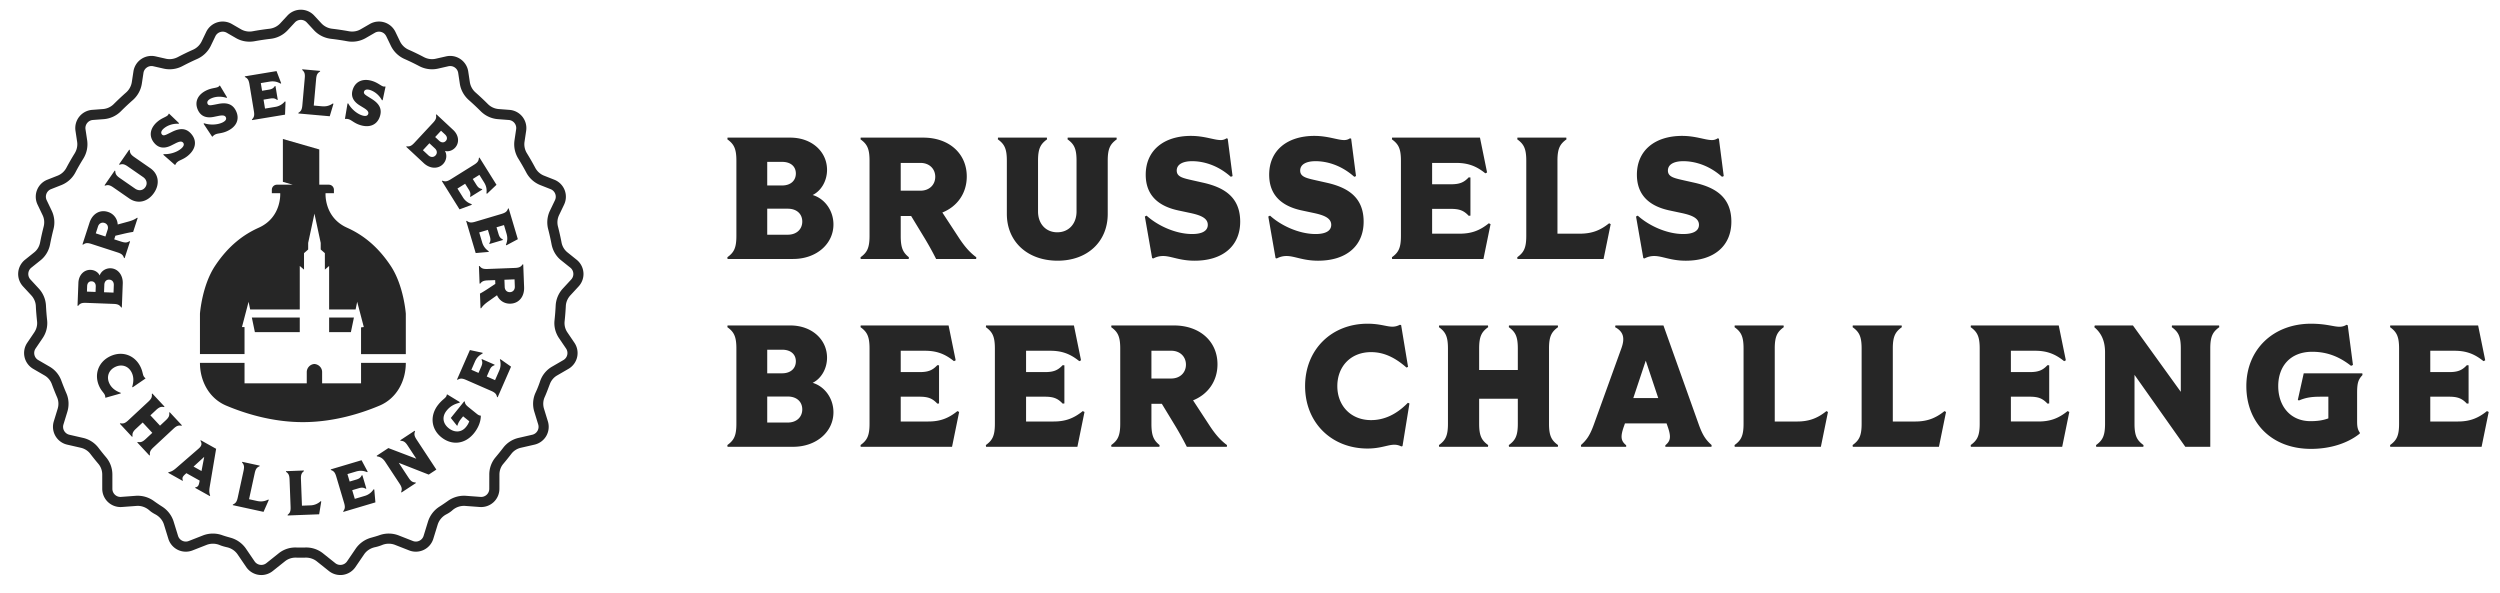
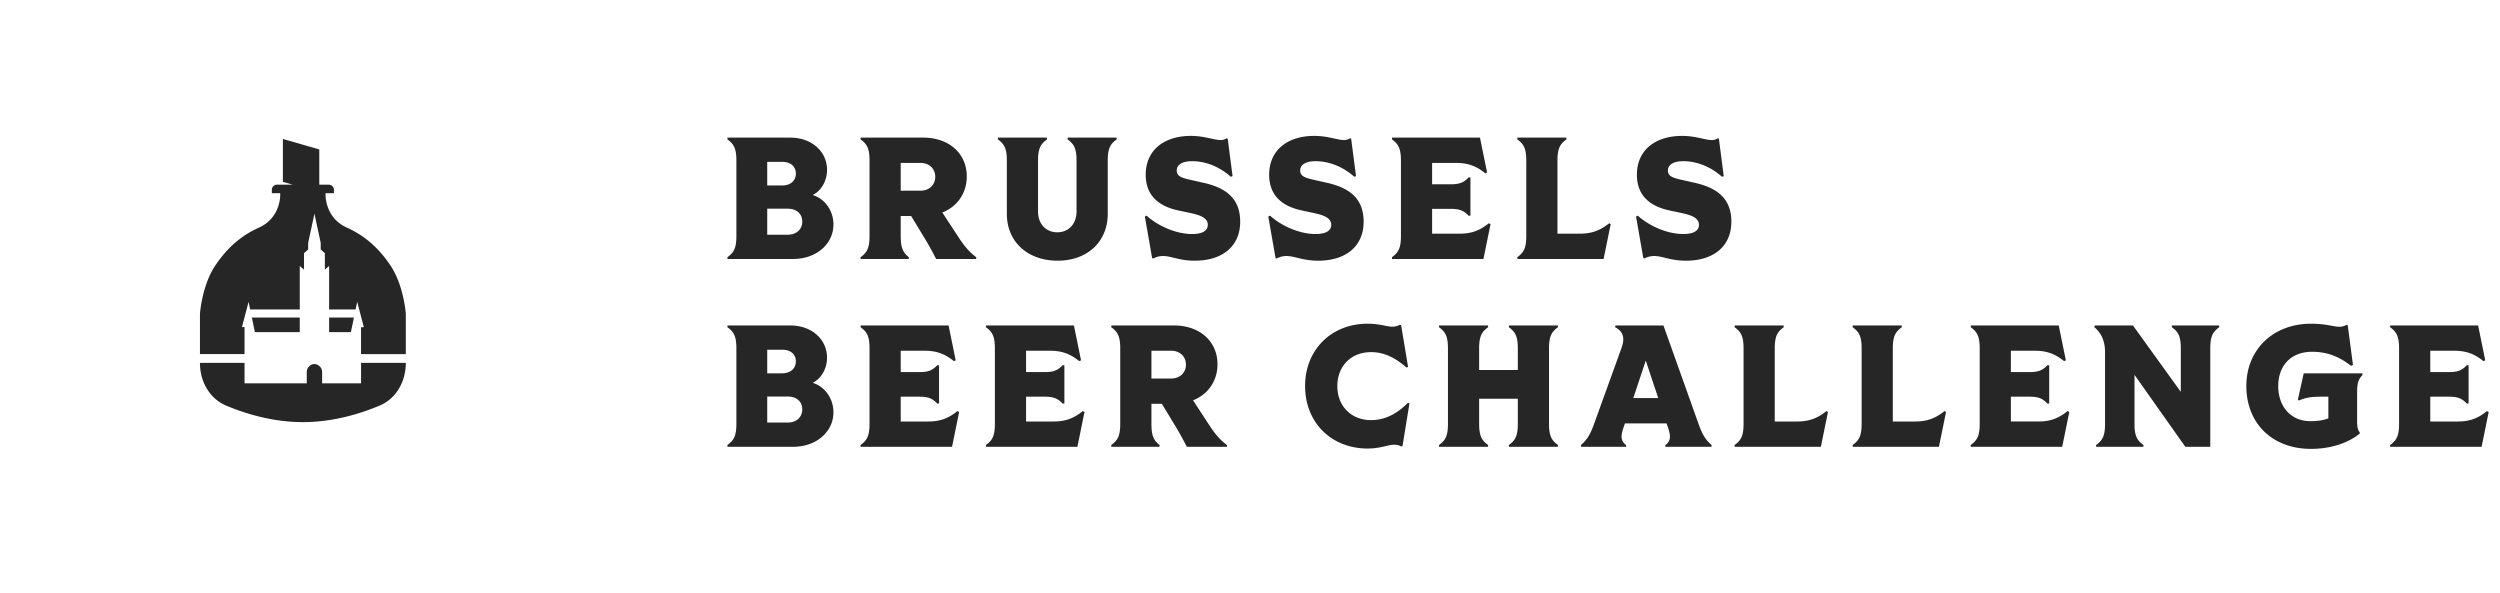
<svg xmlns="http://www.w3.org/2000/svg" width="257" height="61" fill="none" viewBox="0 0 257 61">
-   <path fill="#262626" d="M59.977 28.027a1.88 1.88 0 0 0-.698-1.325l-.955-.766a1.711 1.711 0 0 1-.599-1.016 26.9 26.9 0 0 0-.364-1.626 1.708 1.708 0 0 1 .103-1.162l.526-1.099a1.883 1.883 0 0 0 .054-1.497 1.883 1.883 0 0 0-1.058-1.06l-1.074-.424a1.752 1.752 0 0 1-.893-.813 27.91 27.91 0 0 0-.847-1.476 1.756 1.756 0 0 1-.253-1.176l.171-1.143a1.883 1.883 0 0 0-.389-1.449 1.883 1.883 0 0 0-1.325-.7l-1.127-.086a1.753 1.753 0 0 1-1.1-.517 27.54 27.54 0 0 0-1.251-1.175 1.787 1.787 0 0 1-.597-1.066l-.167-1.106a1.879 1.879 0 0 0-2.273-1.55l-1.078.245c-.4.09-.835.03-1.219-.175a24.782 24.782 0 0 0-1.547-.75 1.788 1.788 0 0 1-.891-.848l-.477-.99a1.88 1.88 0 0 0-2.631-.811l-.953.55c-.35.203-.776.273-1.199.196a27.472 27.472 0 0 0-1.71-.256 1.791 1.791 0 0 1-1.107-.549l-.747-.806a1.876 1.876 0 0 0-2.754 0l-.746.806a1.791 1.791 0 0 1-1.109.549c-.578.068-1.153.154-1.71.256a1.762 1.762 0 0 1-1.198-.195l-.953-.552a1.884 1.884 0 0 0-1.492-.168c-.498.153-.913.51-1.14.98l-.476.99a1.79 1.79 0 0 1-.896.85c-.527.233-1.043.487-1.553.753-.381.2-.81.26-1.208.17l-1.077-.245a1.882 1.882 0 0 0-1.475.279c-.43.293-.72.756-.798 1.27l-.168 1.107a1.79 1.79 0 0 1-.596 1.066c-.418.368-.84.763-1.253 1.175a1.753 1.753 0 0 1-1.1.517l-1.126.085a1.885 1.885 0 0 0-1.325.701 1.884 1.884 0 0 0-.39 1.449l.172 1.143c.06.397-.03.815-.253 1.176a25.1 25.1 0 0 0-.843 1.467 1.75 1.75 0 0 1-.896.822l-1.075.424a1.879 1.879 0 0 0-1.004 2.557l.526 1.099c.169.351.205.764.103 1.162a27.62 27.62 0 0 0-.365 1.626c-.078.409-.29.77-.598 1.016l-.955.766c-.405.324-.66.807-.699 1.324a1.886 1.886 0 0 0 .493 1.415l.846.915c.288.311.456.706.474 1.108.022.533.072 1.063.127 1.594.04.386-.065.784-.295 1.122L2.8 35.239a1.88 1.88 0 0 0 .611 2.678l1.16.673a1.7 1.7 0 0 1 .749.876c.171.467.357.934.553 1.387.155.362.175.778.054 1.171l-.4 1.304a1.882 1.882 0 0 0 1.374 2.38l1.404.322c.393.09.74.31.976.62.27.352.55.7.833 1.035.255.301.396.692.396 1.101l.001 1.464a1.881 1.881 0 0 0 2.017 1.87l1.514-.112c.463-.037.942.13 1.318.46.18.159.382.288.595.4.44.23.764.612.9 1.053l.453 1.47c.153.496.51.911.979 1.137a1.885 1.885 0 0 0 1.5.056l1.464-.574a1.815 1.815 0 0 1 1.35.029c.233.097.478.161.725.218a1.8 1.8 0 0 1 1.095.727l.892 1.31a1.881 1.881 0 0 0 1.55.82c.422 0 .838-.143 1.172-.41l1.257-1.002c.315-.252.7-.381 1.102-.379.354.009.71.009 1.063 0 .391.003.787.127 1.104.38l1.255 1.001a1.88 1.88 0 0 0 2.723-.41l.893-1.31c.247-.363.64-.625 1.098-.728a4.39 4.39 0 0 0 .728-.219 1.8 1.8 0 0 1 1.343-.027l1.463.574a1.879 1.879 0 0 0 2.48-1.194l.453-1.468a1.81 1.81 0 0 1 .9-1.055c.214-.111.416-.241.596-.4a1.8 1.8 0 0 1 1.317-.46l1.514.113a1.887 1.887 0 0 0 1.415-.495c.382-.354.6-.855.601-1.375l.002-1.464c0-.409.14-.8.396-1.101.282-.334.563-.683.832-1.035.237-.31.584-.53.977-.62l1.404-.322c.506-.116.945-.44 1.205-.89.26-.45.32-.993.169-1.49l-.4-1.304c-.124-.403-.1-.831.067-1.2.207-.454.37-.926.553-1.39a1.7 1.7 0 0 1 .736-.844l1.16-.673c.45-.26.773-.7.888-1.206a1.881 1.881 0 0 0-.277-1.472l-.718-1.06a1.695 1.695 0 0 1-.293-1.13c.056-.522.099-1.06.126-1.596.02-.4.188-.789.473-1.097l.845-.915c.352-.381.532-.897.493-1.414Zm-1.039.077a.826.826 0 0 1-.22.63l-.844.914a2.802 2.802 0 0 0-.75 1.752 26.452 26.452 0 0 1-.12 1.535c-.07.635.096 1.284.466 1.83l.719 1.06a.827.827 0 0 1 .123.654.826.826 0 0 1-.395.536l-1.16.673a2.739 2.739 0 0 0-1.227 1.483c-.136.405-.29.802-.472 1.188a2.737 2.737 0 0 0-.13 1.97l.399 1.305a.826.826 0 0 1-.075.662.827.827 0 0 1-.536.396l-1.404.323c-.628.144-1.186.5-1.57 1-.26.34-.53.675-.801.997a2.75 2.75 0 0 0-.642 1.773l-.002 1.464a.826.826 0 0 1-.267.612.824.824 0 0 1-.63.22l-1.513-.113a2.849 2.849 0 0 0-1.855.535c-.275.197-.554.387-.84.569A2.831 2.831 0 0 0 44 53.614l-.453 1.469a.826.826 0 0 1-.435.506.826.826 0 0 1-.668.025l-1.463-.574a2.833 2.833 0 0 0-1.982-.02c-.287.102-.582.18-.874.264a2.829 2.829 0 0 0-1.556 1.114l-.892 1.31a.827.827 0 0 1-.566.355.824.824 0 0 1-.645-.173l-1.256-1.002a2.763 2.763 0 0 0-1.776-.606c-.338.007-.679.007-1.018 0a2.716 2.716 0 0 0-1.776.606l-1.256 1.002a.827.827 0 0 1-.645.173.827.827 0 0 1-.566-.355l-.892-1.31a2.83 2.83 0 0 0-1.554-1.113c-.292-.085-.586-.162-.872-.264a2.839 2.839 0 0 0-1.986.019l-1.463.574a.827.827 0 0 1-.668-.025.825.825 0 0 1-.435-.506l-.454-1.469a2.83 2.83 0 0 0-1.193-1.543 17.36 17.36 0 0 1-.838-.568 2.837 2.837 0 0 0-1.854-.535l-1.514.113a.822.822 0 0 1-.63-.22.826.826 0 0 1-.267-.612l-.001-1.464a2.755 2.755 0 0 0-.643-1.773 25.748 25.748 0 0 1-.801-.997 2.757 2.757 0 0 0-1.57-1l-1.404-.323a.827.827 0 0 1-.536-.396.828.828 0 0 1-.075-.662l.4-1.304c.192-.63.16-1.3-.094-1.89a25.78 25.78 0 0 1-.532-1.333 2.744 2.744 0 0 0-1.204-1.419l-1.16-.673a.826.826 0 0 1-.395-.536.827.827 0 0 1 .123-.655l.718-1.059a2.74 2.74 0 0 0 .467-1.835 25.709 25.709 0 0 1-.121-1.53 2.8 2.8 0 0 0-.749-1.752l-.845-.915a.827.827 0 0 1-.22-.629.827.827 0 0 1 .311-.589l.956-.765c.5-.401.845-.982.97-1.634.1-.516.217-1.043.35-1.564a2.748 2.748 0 0 0-.172-1.87l-.526-1.1a.826.826 0 0 1-.025-.666.826.826 0 0 1 .471-.471l1.075-.424a2.796 2.796 0 0 0 1.442-1.316c.248-.476.52-.94.802-1.396a2.8 2.8 0 0 0 .397-1.877L8.79 13.29a.826.826 0 0 1 .173-.644.827.827 0 0 1 .59-.313l1.127-.085a2.797 2.797 0 0 0 1.756-.818c.398-.397.803-.777 1.205-1.13a2.833 2.833 0 0 0 .939-1.694l.167-1.106a.827.827 0 0 1 .355-.565.826.826 0 0 1 .656-.124l1.077.245a2.808 2.808 0 0 0 1.929-.265c.49-.257.988-.499 1.493-.724a2.834 2.834 0 0 0 1.407-1.348l.476-.99a.827.827 0 0 1 .507-.436.826.826 0 0 1 .663.075l.954.55c.564.327 1.24.44 1.907.319.535-.098 1.088-.18 1.644-.246a2.83 2.83 0 0 0 1.751-.876l.747-.806a.826.826 0 0 1 .612-.267c.235 0 .453.095.612.267l.748.807c.449.484 1.07.795 1.75.875a26.13 26.13 0 0 1 1.645.246 2.806 2.806 0 0 0 1.907-.318l.952-.551a.837.837 0 0 1 .85.006c.15.086.26.23.336.387l.462.958a2.833 2.833 0 0 0 1.406 1.348c.503.224 1 .463 1.487.72a2.81 2.81 0 0 0 1.935.27l1.077-.246a.827.827 0 0 1 .656.124c.194.132.32.333.355.565l.167 1.106c.097.645.43 1.246.94 1.694.404.356.81.736 1.204 1.13a2.8 2.8 0 0 0 1.756.818l1.127.086a.827.827 0 0 1 .59.311.826.826 0 0 1 .172.645l-.17 1.143a2.8 2.8 0 0 0 .396 1.877c.286.465.56.942.814 1.42a2.796 2.796 0 0 0 1.43 1.292l1.075.424a.827.827 0 0 1 .47.471.826.826 0 0 1-.024.666l-.526 1.098a2.755 2.755 0 0 0-.173 1.871c.134.521.252 1.048.35 1.564.126.652.47 1.233.971 1.634l.956.765a.826.826 0 0 1 .31.59Zm-5.06 1.424-.09-2.35-.064-.003c-.167.247-.326.35-.788.368l-2.825.108c-.462.017-.629-.074-.813-.308l-.065.009.068 1.803.066.004c.167-.222.327-.32.789-.337l.748-.028.015.39-.712.47c-.388.257-.624.396-.867.529l.057 1.503.066.005c.185-.275.425-.486.748-.713l.883-.627c.249.558.764.89 1.388.866.86-.032 1.433-.719 1.396-1.689Zm-.954-.068c.013.332-.2.562-.5.573-.3.012-.529-.201-.541-.533l-.029-.742 1.042-.04.028.742Zm-.868-4.241 1.178-.63-.941-3.165-.064.013c-.1.28-.228.42-.672.553l-2.71.806c-.443.132-.627.085-.864-.096l-.06.024.978 3.29 1.331-.117.013-.071a1.594 1.594 0 0 1-.686-.938l-.296-.993.893-.265.2.674c.093.312.077.487-.058.718l.025.06 1.373-.409-.012-.064c-.24-.119-.348-.256-.44-.569l-.202-.674.768-.228.258.868c.123.412.108.75-.062 1.16l.05.053Zm-1.987-5.302.97-.92-1.75-2.802-.058.03c-.022.297-.108.466-.5.711l-2.398 1.497c-.393.245-.582.248-.86.137l-.051.04 1.818 2.912 1.252-.467-.007-.072a1.594 1.594 0 0 1-.911-.722l-.549-.878.79-.493.373.596c.172.277.203.45.134.707l.04.052 1.216-.759-.029-.058c-.263-.052-.404-.155-.576-.431L48.6 18.4l.68-.425.48.768c.227.365.302.695.247 1.136l.062.038Zm-3.29-4.728c.466-.5.406-1.277-.186-1.827l-1.725-1.607-.05.043c.057.293.018.479-.297.817l-1.927 2.07c-.315.338-.497.39-.794.355l-.04.052 1.803 1.678c.648.604 1.501.615 1.994.085.355-.381.423-.932.182-1.343.34.103.756-.018 1.04-.323Zm-2.077.06c.253.236.263.521.072.726-.19.205-.485.225-.737-.01l-.563-.524.666-.715.562.524Zm1.125-.758c-.177.19-.444.2-.683-.022l-.41-.382.604-.648.41.382c.239.221.257.479.08.67Zm-3.2 29.79-1.48.974.031.058c.298.015.47.097.724.483l.895 1.36-2.873-1.095-1.197.788.02.065c.312.036.601.18.856.567l1.475 2.241c.254.387.262.576.158.856l.041.05 1.48-.973-.03-.058c-.298-.015-.47-.097-.724-.483l-1.01-1.535 3.08 1.209.784-.516-2.03-3.085c-.255-.386-.263-.576-.158-.855l-.041-.05Zm-3.29-33.979.295-1.388-.038-.027a.37.37 0 0 1-.231-.012c-.233-.082-.52-.349-.999-.518-.958-.337-1.783-.054-2.088.812-.208.59-.086 1.185.71 1.672l.346.212c.33.2.611.402.518.666-.075.215-.317.254-.667.13-.584-.205-1.12-.725-1.387-1.22l-.072.01-.261 1.565.038.027a.758.758 0 0 1 .38.038c.283.1.52.369 1.054.557 1.02.36 1.807.029 2.103-.813.31-.879-.149-1.42-.828-1.845l-.328-.206c-.322-.203-.534-.326-.454-.553.076-.215.326-.258.663-.14.338.12.83.41 1.176 1.036l.07-.003Zm-5.44 1.65.382-1.281-.056-.038c-.368.249-.703.33-1.131.292l-.837-.074.243-2.732c.04-.46.152-.614.408-.768v-.065l-1.83-.163-.013.065c.225.196.308.367.267.827l-.25 2.816c-.041.461-.153.615-.408.768v.066l3.225.286Zm-4.595-.167.05-1.335-.07-.021a1.595 1.595 0 0 1-1.016.564l-1.022.17-.152-.92.694-.115c.322-.053.493-.015.705.148l.063-.017-.234-1.414-.066.004c-.148.223-.298.314-.619.367l-.694.115-.13-.79.892-.149c.424-.07.757-.013 1.144.207l.059-.043-.478-1.248-3.258.54.004.065c.267.135.39.28.466.736l.462 2.789c.075.456.005.632-.204.845l.017.063 3.387-.56Zm-5.012-.317c-.373-.854-1.078-.936-1.864-.784l-.38.074c-.375.07-.614.126-.71-.095-.092-.21.062-.411.39-.555.328-.143.886-.267 1.566-.045l.049-.05-.731-1.216-.047.007a.37.37 0 0 1-.177.148c-.227.1-.618.1-1.083.303-.931.408-1.341 1.177-.973 2.018.25.573.746.925 1.66.739l.398-.082c.377-.08.72-.123.833.133.091.21-.059.403-.399.552-.567.248-1.313.233-1.846.054l-.047.056.878 1.322.047-.006a.76.76 0 0 1 .303-.233c.275-.12.632-.084 1.15-.311.991-.433 1.34-1.212.983-2.03Zm-4.587 2.348c-.584-.726-1.286-.62-2.005-.268l-.347.171c-.342.167-.559.283-.71.095-.143-.177-.048-.412.231-.637.279-.225.785-.49 1.499-.455l.034-.06-1.024-.982-.044.018a.37.37 0 0 1-.131.19c-.193.155-.57.258-.966.577-.791.637-.985 1.487-.409 2.203.392.487.963.696 1.795.276l.363-.183c.343-.176.663-.308.839-.09.143.178.05.404-.24.636-.482.389-1.206.57-1.767.537l-.03.067 1.193 1.045.044-.018a.758.758 0 0 1 .232-.304c.233-.188.587-.247 1.028-.602.842-.679.975-1.521.415-2.216Zm-4.252 3.474-1.643-1.14c-.38-.263-.458-.436-.465-.734l-.058-.032-1.046 1.51.05.042c.281-.098.471-.085.851.178l1.569 1.088c.38.263.475.686.23 1.04-.245.352-.674.412-1.054.148l-1.569-1.087c-.38-.264-.458-.437-.465-.735l-.057-.032-1.047 1.51.05.042c.282-.098.471-.085.851.178l1.644 1.14c.856.593 1.887.365 2.532-.567.639-.92.484-1.955-.373-2.549Zm-4.356 4.496c-.818-.266-1.593.181-1.892 1.104l-.726 2.237.06.026c.241-.175.426-.217.866-.075l2.69.873c.439.143.564.287.656.57l.064.014.557-1.716-.06-.026c-.233.15-.416.186-.856.043l-.712-.231.12-.372.83-.196c.453-.106.723-.156.996-.197l.465-1.431-.06-.026c-.268.193-.566.309-.948.41l-1.045.285a1.42 1.42 0 0 0-1.005-1.292Zm-.029 1.819-.229.706-.991-.322.229-.706c.103-.316.382-.458.667-.365.285.092.427.371.324.687Zm-1.744 4.137c-.683-.026-1.232.527-1.263 1.334l-.09 2.357.066.009c.185-.235.35-.326.813-.309l2.825.108c.462.017.621.121.788.369l.065-.004.094-2.46c.033-.886-.516-1.539-1.238-1.567-.52-.02-.982.29-1.136.74-.145-.325-.507-.56-.924-.576Zm1.373 2.301.03-.768c.012-.345.222-.539.502-.528.28.01.487.22.473.565l-.029.768-.976-.037Zm-1.28-1.124c.26.01.441.206.43.532l-.022.56-.885-.034.02-.56c.013-.326.196-.508.457-.498Zm.797 10.814c.284.608.625.722.608 1.118l.031.036 1.562-.442v-.064c-.601-.209-.977-.55-1.175-.976-.328-.702-.036-1.385.62-1.69.654-.307 1.363-.098 1.693.61.196.419.204.883.037 1.45l.049.041 1.312-.9-.008-.047c-.314-.241-.196-.512-.48-1.12-.567-1.216-1.865-1.717-3.117-1.133-1.25.585-1.7 1.901-1.132 3.117Zm2.153 3.778-.043.05 1.252 1.344.052-.04c-.035-.296.017-.479.356-.794l.686-.639.99 1.064-.687.639c-.338.315-.524.354-.817.298l-.043.049 1.251 1.344.053-.04c-.036-.296.017-.478.355-.793l2.07-1.926c.338-.316.523-.355.817-.298l.043-.05-1.252-1.344-.052.04c.036.296-.017.478-.356.793l-.59.55-.99-1.062.59-.55c.34-.316.525-.355.818-.299l.043-.049-1.252-1.344-.052.04c.036.296-.017.478-.355.793l-2.07 1.926c-.338.315-.524.355-.817.298Zm4.954 5.035-.026.06 1.478.826.029-.051c-.089-.229-.053-.373.257-.647l.103-.092 1.365.763-.024.136c-.071.408-.175.514-.416.558l-.029.051 1.512.846.038-.054c-.085-.249-.122-.449-.046-.906l.658-3.9-1.575-.88-.043.05c.213.327.094.567-.17.8l-2.318 2.01c-.347.299-.536.371-.793.43Zm2.578-.581 1.096-1-.277 1.457-.819-.457Zm4.04 3.9-.008.064 3.163.69.54-1.224-.05-.044c-.398.2-.74.24-1.16.148l-.82-.179.583-2.68c.098-.451.228-.59.501-.71l.008-.065-1.795-.39-.02.061c.198.224.259.404.16.855l-.601 2.763c-.098.451-.229.59-.502.71Zm5.464-3.43-.004.066c.247.166.351.325.369.787l.107 2.825c.018.462-.074.629-.308.814l.01.065 3.234-.123.217-1.319-.06-.03a1.61 1.61 0 0 1-1.085.432l-.84.032-.104-2.74c-.017-.462.074-.629.308-.814l-.009-.064-1.835.07Zm7.766-1.124-3.165.942.012.064c.281.1.421.228.553.671l.806 2.71c.132.443.085.627-.096.864l.025.06 3.29-.978-.117-1.33-.072-.013a1.595 1.595 0 0 1-.938.686l-.992.295-.266-.892.675-.201c.312-.093.486-.077.717.058l.06-.024-.408-1.374-.064.012c-.12.24-.257.349-.57.442l-.673.2-.229-.768.868-.258c.412-.123.75-.107 1.16.063l.053-.05-.629-1.179Zm8.2-2.364c1.075.866 2.437.733 3.36-.413.445-.553.7-1.192.702-1.785l-.022-.026c-.135-.008-.233-.053-.39-.18l-.852-.686c-.304-.246-.354-.36-.386-.57l-.055-.036-1.38 1.715.637.797.044-.014c.091-.32.228-.511.436-.77l.148-.182.633.51a1.84 1.84 0 0 1-.34.588c-.477.594-1.205.584-1.784.118-.578-.465-.722-1.158-.203-1.803.367-.456.81-.685 1.326-.805l.02-.076-1.285-.784-.044.023c-.045.357-.365.392-.868 1.016-.886 1.1-.773 2.497.303 3.363Zm2.542-5.894 2.59 1.133c.424.186.534.34.599.632l.062.02 1.376-3.145-1.093-.77-.056.047a1.6 1.6 0 0 1-.08 1.16l-.415.948-.854-.373.282-.645c.13-.298.256-.421.508-.51l.02-.062-1.313-.575-.032.058c.106.245.1.42-.03.719l-.282.644-.734-.321.363-.83c.172-.393.401-.641.796-.845l-.003-.073-1.307-.28-1.323 3.025.057.032c.257-.15.446-.174.87.011Z" />
-   <path fill="#262626" d="M39.027 41.693c1.736-.734 2.691-2.504 2.691-4.39h-4.602v2.106h-4.002v-1.165c0-.437-.348-.791-.79-.827a.843.843 0 0 0-.789.827v1.165h-6.397v-2.105h-4.583c0 1.885.955 3.655 2.691 4.389 1.938.818 4.755 1.702 7.89 1.702 3.136 0 5.953-.884 7.891-1.702Zm-13.138-9.051.313 1.504h4.614v-1.504h-4.927Zm7.945 1.504h2.237l.313-1.504h-2.55v1.504Zm3.282 2.256h4.602v-4.15s-.205-2.887-1.547-4.911c-1.39-2.098-2.959-3.244-4.496-3.933-2.384-1.068-2.208-3.549-2.208-3.549h.86v-.355a.522.522 0 0 0-.525-.517h-.98v-3.624l-3.742-1.076v4.407l1.021.293h-1.63a.522.522 0 0 0-.526.518v.354h.861s.176 2.481-2.208 3.55c-1.537.688-3.106 1.834-4.496 3.932-1.342 2.024-1.547 4.91-1.547 4.91v4.15h4.583V33.62h-.264l.68-2.595.163.79h5.099V27.34l.437.376v-1.692l.427-.376v-.677l.645-3.008.645 3.008v.677l.427.376v1.692l.437-.376v4.474h2.722l.164-.79.679 2.595-.283.037v2.745Z" />
+   <path fill="#262626" d="M39.027 41.693c1.736-.734 2.691-2.504 2.691-4.39h-4.602v2.106h-4.002v-1.165c0-.437-.348-.791-.79-.827a.843.843 0 0 0-.789.827v1.165h-6.397v-2.105h-4.583c0 1.885.955 3.655 2.691 4.389 1.938.818 4.755 1.702 7.89 1.702 3.136 0 5.953-.884 7.891-1.702Zm-13.138-9.051.313 1.504h4.614v-1.504h-4.927Zm7.945 1.504h2.237l.313-1.504h-2.55v1.504Zm3.282 2.256h4.602v-4.15s-.205-2.887-1.547-4.911c-1.39-2.098-2.959-3.244-4.496-3.933-2.384-1.068-2.208-3.549-2.208-3.549h.86v-.355a.522.522 0 0 0-.525-.517h-.98v-3.624l-3.742-1.076v4.407l1.021.293h-1.63a.522.522 0 0 0-.526.518v.354h.861s.176 2.481-2.208 3.55c-1.537.688-3.106 1.834-4.496 3.932-1.342 2.024-1.547 4.91-1.547 4.91v4.15h4.583V33.62h-.264l.68-2.595.163.79h5.099V27.34l.437.376v-1.692l.427-.376v-.677l.645-3.008.645 3.008v.677l.427.376v1.692l.437-.376v4.474h2.722l.164-.79.679 2.595-.283.037v2.745" />
  <path fill="#262626" d="M249.832 43.33v-2.55h1.926c.892 0 1.338.178 1.837.713l.176-.018v-3.92l-.176-.017c-.499.535-.945.713-1.837.713h-1.926v-2.194h2.479c1.177 0 2.048.303 2.993 1.07l.178-.089-.731-3.581h-9.033l-.018.176c.659.481.926.927.926 2.193v7.736c0 1.265-.267 1.71-.926 2.19l.018.179h9.39l.731-3.581-.179-.09c-.944.767-1.818 1.07-2.992 1.07h-2.836Zm-7.521-2.977c0-1.07.161-1.373.553-1.801l-.018-.176h-6.023l-.606 2.725.106.072c.839-.357 1.481-.393 2.39-.393h.642v2.23c-.446.16-.963.285-1.837.285-2.086 0-3.316-1.57-3.316-3.602 0-2.03 1.23-3.53 3.494-3.53 1.605 0 2.852.554 3.992 1.446l.196-.09-.535-4.08-.124-.053c-.837.516-1.461-.108-3.653-.108-3.869 0-6.648 2.637-6.648 6.415 0 3.78 2.619 6.452 6.648 6.452 1.943 0 3.742-.553 5.007-1.568l.017-.089c-.213-.302-.285-.587-.285-1.14v-2.995Zm-14.169-6.72-.018-.176h-4.846l-.018.176c.66.481.927.926.927 2.192v4.457l-4.921-6.825h-3.919l-.053.176c.659.553 1.105 1.319 1.105 2.584v7.345c0 1.266-.268 1.711-.927 2.193l.018.176h4.846l.018-.176c-.66-.482-.927-.927-.927-2.193v-5.027l5.223 7.396h2.566V35.826c0-1.267.267-1.712.926-2.193Zm-16.148 12.298.731-3.581-.178-.09c-.945.767-1.818 1.07-2.993 1.07h-2.835v-2.55h1.926c.891 0 1.337.178 1.837.713l.176-.018v-3.92l-.176-.017c-.5.535-.946.713-1.837.713h-1.926v-2.194h2.478c1.178 0 2.049.303 2.994 1.07l.178-.089-.731-3.581h-9.034l-.018.176c.659.481.927.927.927 2.193v7.736c0 1.265-.268 1.71-.927 2.19l.018.179h9.39Zm-12.672 0 .731-3.58-.16-.09c-.945.766-1.836 1.07-3.013 1.07h-2.299v-7.506c0-1.265.268-1.711.927-2.192l-.018-.176h-5.023l-.018.176c.659.481.927.927.927 2.192v7.737c0 1.265-.268 1.71-.927 2.19l.018.179h8.855Zm-12.137 0 .73-3.58-.16-.09c-.944.766-1.836 1.07-3.012 1.07h-2.299v-7.506c0-1.265.267-1.711.927-2.192l-.018-.176h-5.024l-.018.176c.66.481.927.927.927 2.192v7.737c0 1.265-.267 1.71-.927 2.19l.018.179h8.856Zm-15.724-28.398c0-.624.606-.963 1.587-.963s2.514.303 3.975 1.605l.177-.072-.498-3.848-.125-.036a1.012 1.012 0 0 1-.606.179c-.676 0-1.656-.428-3.047-.428-2.781 0-4.651 1.478-4.651 3.991 0 1.712.855 3.138 3.348 3.672l1.088.232c1.035.214 1.945.482 1.945 1.248 0 .624-.589.945-1.606.945-1.694 0-3.546-.856-4.686-1.89l-.178.09.748 4.276.125.035a2.07 2.07 0 0 1 1.015-.25c.819 0 1.675.482 3.226.482 2.959 0 4.686-1.568 4.686-4.009 0-2.55-1.674-3.53-3.812-4.011l-1.034-.232c-1.017-.232-1.677-.356-1.677-1.016Zm-.459 15.924h-4.936l-.035.176c.944.5.98 1.23.659 2.14l-2.851 7.894c-.428 1.178-.784 1.606-1.319 2.087l.018.177h4.633v-.158c-.517-.429-.624-.821-.25-1.891l.125-.357h4.277l.125.357c.374 1.07.267 1.462-.25 1.89v.159h4.74l.018-.177c-.534-.481-.891-.91-1.319-2.104l-3.635-10.193Zm-.534 7.468h-2.566l1.282-3.851 1.284 3.85Zm-5.619-14.303.731-3.58-.161-.09c-.945.767-1.836 1.07-3.012 1.07h-2.3v-7.505c0-1.266.268-1.711.927-2.193l-.018-.176h-5.023l-.018.176c.659.482.927.927.927 2.193v7.737c0 1.264-.268 1.71-.927 2.19l.018.178h8.856Zm-4.702 6.835h-5.024l-.018.176c.66.481.927.927.927 2.193v2.211h-3.976v-2.21c0-1.267.267-1.713.927-2.194l-.018-.176h-5.024l-.018.176c.66.481.927.927.927 2.193v7.735c0 1.266-.267 1.712-.927 2.194l.018.176h5.024l.018-.176c-.66-.482-.927-.928-.927-2.194v-2.567h3.976v2.567c0 1.266-.267 1.712-.927 2.194l.018.176h5.024l.018-.176c-.659-.482-.927-.928-.927-2.194v-7.735c0-1.266.268-1.712.927-2.193l-.018-.176Zm-7.65-6.835.731-3.58-.178-.09c-.945.767-1.818 1.07-2.993 1.07h-2.835v-2.55h1.926c.891 0 1.337.178 1.837.713l.176-.018v-3.92l-.176-.017c-.5.535-.946.713-1.837.713h-1.926v-2.195h2.478c1.177 0 2.049.304 2.994 1.07l.178-.088-.731-3.582h-9.034l-.018.176c.659.482.927.928.927 2.194v7.736c0 1.264-.268 1.71-.927 2.19l.018.178h9.39Zm-11.919 6.656c-3.671 0-6.414 2.637-6.414 6.415 0 3.78 2.743 6.416 6.414 6.416 1.835 0 2.512-.712 3.475-.214l.125-.035.713-4.383-.161-.071c-1.212 1.248-2.495 1.782-3.778 1.782-2.121 0-3.475-1.515-3.475-3.495 0-1.978 1.336-3.494 3.475-3.494 1.266 0 2.424.518 3.636 1.587l.16-.071-.712-4.294-.126-.035c-.962.498-1.497-.108-3.332-.108Zm-6.919-15.745c0-.624.606-.963 1.587-.963s2.514.303 3.974 1.605l.178-.072-.499-3.848-.124-.036a1.014 1.014 0 0 1-.606.179c-.677 0-1.657-.428-3.048-.428-2.781 0-4.65 1.478-4.65 3.991 0 1.712.854 3.138 3.348 3.672l1.088.232c1.035.214 1.944.482 1.944 1.248 0 .624-.589.945-1.605.945-1.694 0-3.547-.856-4.686-1.89l-.179.09.748 4.276.125.035a2.07 2.07 0 0 1 1.015-.25c.82 0 1.675.482 3.227.482 2.958 0 4.686-1.568 4.686-4.009 0-2.55-1.675-3.53-3.812-4.011l-1.035-.232c-1.016-.232-1.676-.356-1.676-1.016Zm-12.691 0c0-.624.607-.963 1.588-.963.981 0 2.513.303 3.974 1.605l.178-.072-.499-3.848-.125-.036a1.009 1.009 0 0 1-.605.179c-.677 0-1.657-.428-3.048-.428-2.78 0-4.651 1.478-4.651 3.991 0 1.712.855 3.138 3.349 3.672l1.088.232c1.034.214 1.944.482 1.944 1.248 0 .624-.589.945-1.605.945-1.695 0-3.546-.856-4.687-1.89l-.178.09.748 4.276.125.035c.374-.196.695-.25 1.015-.25.819 0 1.675.482 3.227.482 2.958 0 4.686-1.568 4.686-4.009 0-2.55-1.675-3.53-3.813-4.011l-1.034-.232c-1.017-.232-1.677-.356-1.677-1.016Zm-6.166-3.209-.018-.176h-5.024l-.018.176c.659.482.927.927.927 2.193v5.223c0 1.266-.802 2.14-1.98 2.14-1.176 0-1.979-.874-1.979-2.14v-5.223c0-1.266.268-1.711.928-2.193l-.018-.176h-5.025l-.017.176c.659.482.926.927.926 2.193v5.473c0 2.852 2.12 4.81 5.221 4.81 3.066 0 5.15-1.958 5.15-4.81v-5.473c0-1.266.267-1.711.927-2.193ZM110.4 33.457h-9.035l-.018.176c.66.481.927.927.927 2.193v7.736c0 1.265-.267 1.71-.927 2.19l.018.179h9.391l.731-3.581-.178-.09c-.945.767-1.818 1.07-2.993 1.07h-2.836v-2.55h1.926c.892 0 1.338.178 1.837.713l.176-.018v-3.92l-.176-.017c-.499.535-.945.713-1.837.713h-1.926v-2.194h2.479c1.177 0 2.048.303 2.993 1.07l.178-.089-.73-3.581Zm-10.053-6.835.018-.176c-.73-.534-1.283-1.212-1.87-2.122l-1.621-2.478c1.55-.623 2.51-1.994 2.51-3.706 0-2.354-1.816-3.992-4.471-3.992h-6.434l-.017.176c.66.482.926.928.926 2.193v7.736c0 1.266-.267 1.712-.926 2.193l.017.176h4.936l.018-.176c-.59-.48-.839-.927-.839-2.193v-2.05h1.07l1.213 1.997a31.953 31.953 0 0 1 1.356 2.422h4.114Zm-4.203-8.447c0 .82-.607 1.427-1.516 1.427h-2.034v-2.854h2.034c.91 0 1.516.607 1.516 1.427Zm-10.465 24.21c0-1.427-.89-2.655-2.137-3.03.872-.427 1.478-1.443 1.478-2.584 0-1.873-1.567-3.314-3.777-3.314h-6.451l-.019.176c.66.481.928.927.928 2.193v7.736c0 1.265-.268 1.71-.928 2.19l.019.179h6.736c2.424 0 4.151-1.567 4.151-3.545Zm-3.865-5.24c0 .713-.517 1.231-1.41 1.231h-1.533V35.95h1.534c.892 0 1.409.481 1.409 1.195Zm.66 4.937c0 .767-.553 1.356-1.499 1.356h-2.104v-2.676h2.104c.946 0 1.498.553 1.498 1.32Zm1.068-22.035c.872-.428 1.478-1.443 1.478-2.584 0-1.873-1.567-3.315-3.777-3.315h-6.451l-.019.176c.66.482.928.928.928 2.194v7.736c0 1.265-.268 1.71-.928 2.19l.019.178h6.736c2.424 0 4.151-1.566 4.151-3.545 0-1.427-.89-2.656-2.137-3.03Zm-1.728-2.21c0 .713-.517 1.23-1.41 1.23h-1.533v-2.426h1.534c.892 0 1.409.482 1.409 1.196Zm.66 4.936c0 .767-.553 1.356-1.499 1.356h-2.104v-2.675h2.104c.946 0 1.498.552 1.498 1.32Zm6.914 13.053v7.736c0 1.265-.267 1.71-.926 2.19l.017.179h9.391l.73-3.581-.177-.09c-.945.767-1.818 1.07-2.993 1.07h-2.836v-2.55h1.927c.891 0 1.337.178 1.836.713l.176-.018v-3.92l-.176-.017c-.499.535-.945.713-1.837.713h-1.926v-2.194h2.48c1.176 0 2.047.303 2.992 1.07l.178-.089-.73-3.581h-9.035l-.017.176c.66.481.926.927.926 2.193Zm25.772 0v7.735c0 1.266-.267 1.712-.927 2.194l.018.176h4.936l.018-.176c-.589-.482-.839-.928-.839-2.194v-2.05h1.07l1.213 1.997a32.045 32.045 0 0 1 1.356 2.423h4.114l.018-.176c-.731-.535-1.283-1.213-1.871-2.123l-1.62-2.477c1.549-.624 2.511-1.995 2.511-3.706 0-2.354-1.817-3.992-4.472-3.992h-6.434l-.018.176c.66.481.927.927.927 2.193Zm3.206.23h2.033c.91 0 1.516.607 1.516 1.428 0 .82-.606 1.427-1.516 1.427h-2.033v-2.854Z" />
</svg>